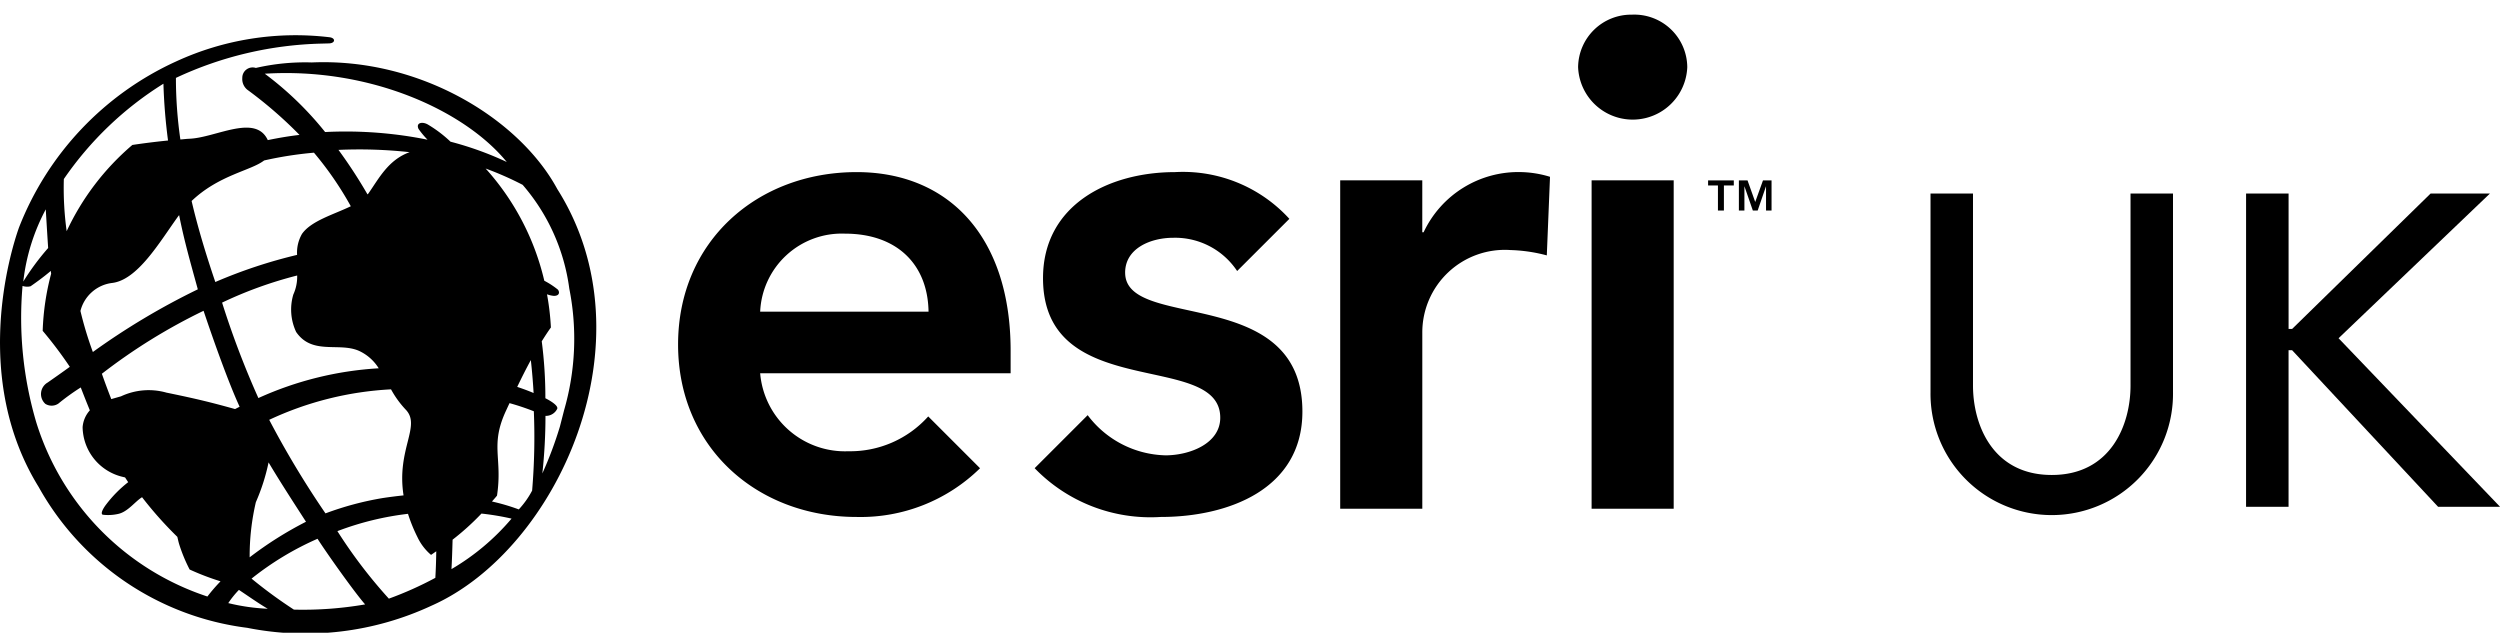
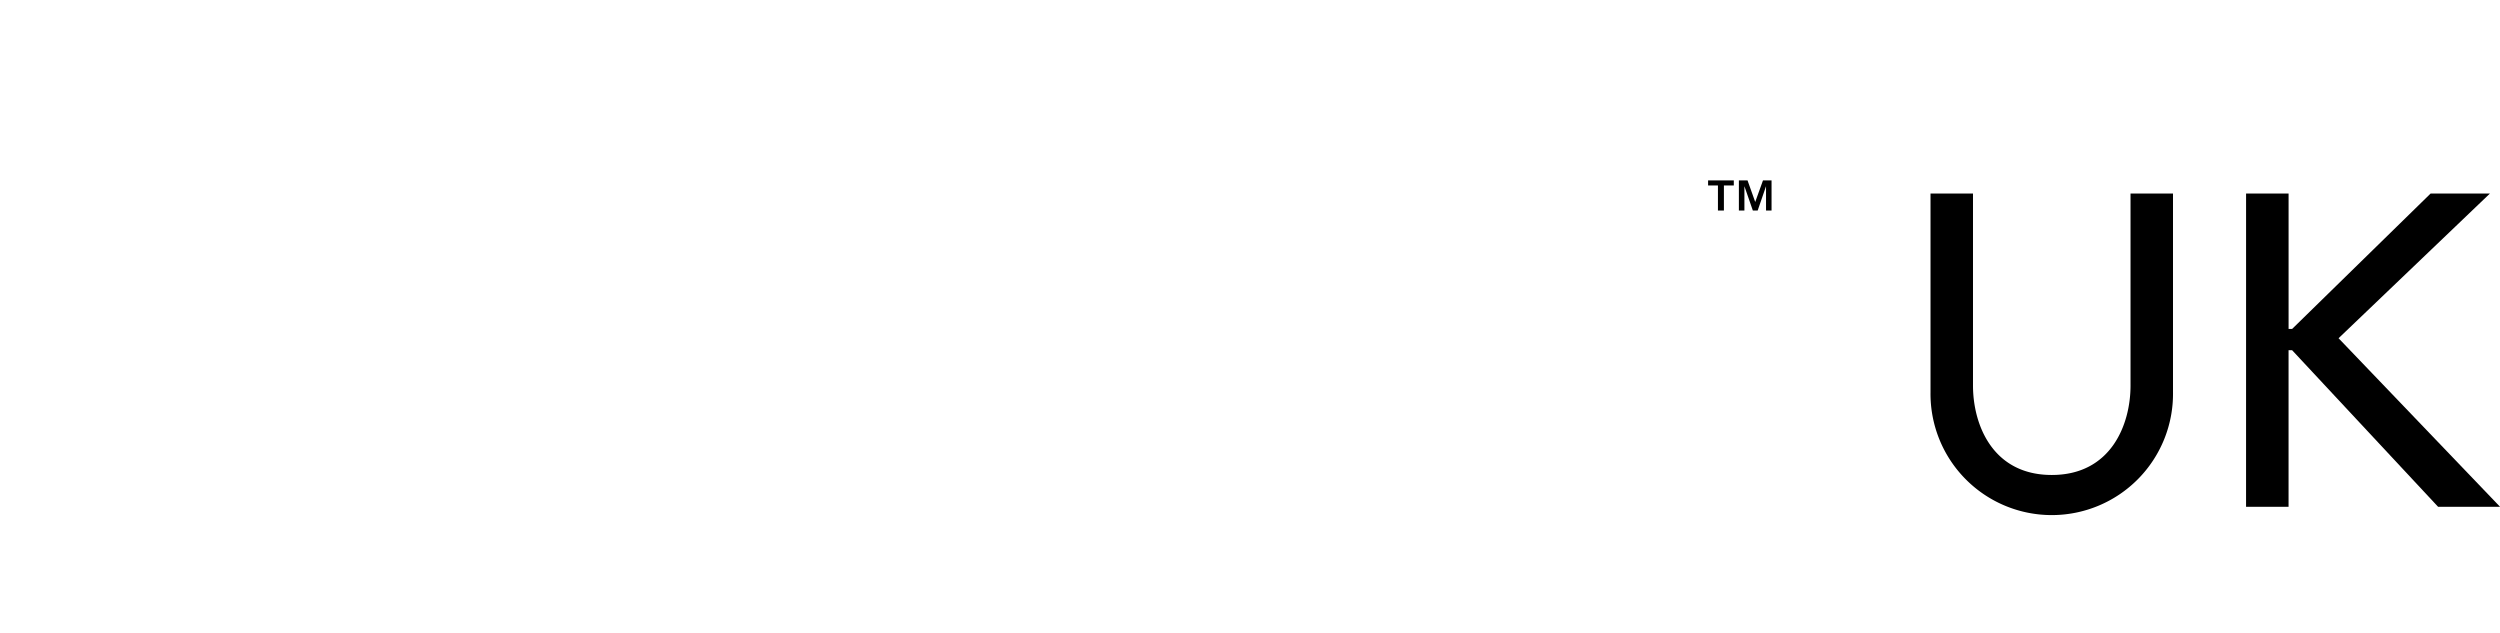
<svg xmlns="http://www.w3.org/2000/svg" id="gnav-dist-esri-UK-tm" width="118.533" height="30.001" viewBox="0 0 118.533 30.001">
  <title> </title>
  <g>
-     <path d="M77.377.695a2.516,2.516,0,0,0-2.554,2.488,2.59,2.59,0,0,0,5.176,0A2.512,2.512,0,0,0,77.377.695ZM75.463,24.121h3.892V8.549h-3.892ZM40.615,8.16c-4.702,0-8.465,3.275-8.465,8.174,0,4.898,3.763,8.177,8.465,8.177a8.087,8.087,0,0,0,5.852-2.31L44.01,19.744a4.967,4.967,0,0,1-3.781,1.651,4.037,4.037,0,0,1-4.187-3.698H47.917V16.627C47.917,11.208,44.966,8.16,40.615,8.16Zm-4.573,6.617a3.873,3.873,0,0,1,4.023-3.699c2.433,0,3.926,1.429,3.96,3.699Zm17.304-1.848c0-1.169,1.233-1.655,2.273-1.655a3.531,3.531,0,0,1,3.038,1.576l2.476-2.474a6.83,6.83,0,0,0-5.418-2.216c-3.147,0-6.262,1.556-6.262,5.028,0,5.938,8.403,3.406,8.403,6.617,0,1.233-1.459,1.784-2.595,1.784a4.752,4.752,0,0,1-3.691-1.905l-2.514,2.514a7.648,7.648,0,0,0,5.978,2.313c3.178,0,6.717-1.298,6.717-4.997C61.751,13.446,53.347,15.717,53.347,12.928Zm14.151-1.917h-.062V8.549H63.543V24.121h3.893V15.781a3.914,3.914,0,0,1,4.185-3.925,7.452,7.452,0,0,1,1.718.253l.152-3.726a5.031,5.031,0,0,0-1.383-.224A4.963,4.963,0,0,0,67.498,11.012ZM14.782,2.961a10.413,10.413,0,0,0-2.651.26.491.491,0,0,0-.643.473.654.654,0,0,0,.239.561,20.045,20.045,0,0,1,2.474,2.142c-.469.052-.981.138-1.504.246-.585-1.264-2.465-.115-3.714-.065-.146.006-.287.025-.431.035A20.328,20.328,0,0,1,8.341,3.693a17.207,17.207,0,0,1,6.875-1.625l.372-.01c.312-.003.337-.251.043-.291A13.538,13.538,0,0,0,8.353,2.912,14.413,14.413,0,0,0,.899,10.791c-.443,1.248-2.218,7.195.935,12.299a13.202,13.202,0,0,0,9.887,6.677,14.153,14.153,0,0,0,8.752-1.056c5.951-2.642,10.496-12.558,5.95-19.747C24.629,5.646,19.928,2.736,14.782,2.961ZM12.523,7.608a17.754,17.754,0,0,1,2.362-.369,15.741,15.741,0,0,1,1.748,2.54c-.805.39-1.878.688-2.315,1.312a1.781,1.781,0,0,0-.232.994,23.589,23.589,0,0,0-3.877,1.286c-.453-1.332-.85-2.659-1.124-3.842C10.381,8.294,11.899,8.093,12.523,7.608Zm6.61,15.88c-.355.037-.707.083-1.017.131a14.625,14.625,0,0,0-2.684.722,43.942,43.942,0,0,1-2.668-4.436A15.486,15.486,0,0,1,18.54,18.46a4.617,4.617,0,0,0,.691.956C19.987,20.19,18.789,21.299,19.134,23.488ZM10.53,14.348a19.293,19.293,0,0,1,3.56-1.286,2.035,2.035,0,0,1-.183.903,2.502,2.502,0,0,0,.134,1.775c.755,1.099,2.008.488,2.952.883a2.157,2.157,0,0,1,.963.839,16.049,16.049,0,0,0-5.705,1.411A41.825,41.825,0,0,1,10.53,14.348Zm.832,4.937c-.07.033-.145.074-.217.11-1.102-.307-1.785-.478-3.256-.78a3.089,3.089,0,0,0-2.151.176c-.16.046-.313.088-.462.132-.149-.382-.297-.777-.446-1.202a27.121,27.121,0,0,1,4.822-2.985C10.151,16.228,10.867,18.22,11.362,19.286Zm.767,4.529a9.487,9.487,0,0,0,.605-1.89c.569.958,1.249,1.999,1.774,2.814A17.335,17.335,0,0,0,11.837,26.424,11.238,11.238,0,0,1,12.13,23.814ZM17.464,9.178c-.01.015-.028.026-.039.04a23.045,23.045,0,0,0-1.377-2.111,21.909,21.909,0,0,1,3.374.108C18.408,7.578,17.961,8.469,17.464,9.178Zm-9.028,1.094c.018-.026.038-.046.057-.072.233,1.182.513,2.161.886,3.518a33.498,33.498,0,0,0-4.976,2.972,17.188,17.188,0,0,1-.589-1.946,1.772,1.772,0,0,1,1.476-1.325C6.518,13.296,7.571,11.47,8.436,10.272ZM3.027,8.488A15.961,15.961,0,0,1,7.749,3.969a26.225,26.225,0,0,0,.218,2.693q-.855.085-1.692.211a12.082,12.082,0,0,0-3.114,4.088A14.926,14.926,0,0,1,3.027,8.488ZM2.17,9.926s.062,1.06.113,1.833a11.903,11.903,0,0,0-1.179,1.591A9.535,9.535,0,0,1,2.17,9.926Zm7.664,18.357A12.626,12.626,0,0,1,1.721,20.029a17.475,17.475,0,0,1-.652-6.473.653.653,0,0,0,.38.017c.135-.092.616-.43.958-.728.005.039.012.089.018.131a12.043,12.043,0,0,0-.401,2.71,19.259,19.259,0,0,1,1.286,1.706c-.311.23-.905.642-1.045.742a.629.629,0,0,0-.114,1.015.566.566,0,0,0,.612-.01,10.691,10.691,0,0,1,1.066-.769c.151.393.292.747.431,1.085a1.344,1.344,0,0,0-.343.799,2.461,2.461,0,0,0,1.919,2.36c.035.01.061.014.094.023.05.075.095.147.148.224A5.742,5.742,0,0,0,5.03,23.923c-.132.172-.281.43-.16.481a2.123,2.123,0,0,0,.718-.034c.466-.09.826-.606,1.148-.795a17.997,17.997,0,0,0,1.672,1.879c.029.119.055.246.088.352a7.473,7.473,0,0,0,.495,1.196A12.162,12.162,0,0,0,10.456,27.562,8.345,8.345,0,0,0,9.834,28.282Zm.989.312a4.369,4.369,0,0,1,.505-.626c.467.31.968.665,1.368.894A9.599,9.599,0,0,1,10.823,28.595Zm3.113.31a22.08,22.08,0,0,1-2.009-1.471,14.046,14.046,0,0,1,3.128-1.889c.402.631,1.727,2.507,2.257,3.112A17.302,17.302,0,0,1,13.936,28.904Zm6.705-1.508a16.589,16.589,0,0,1-2.204.987,23.43,23.43,0,0,1-2.44-3.201,13.953,13.953,0,0,1,3.347-.821,7.495,7.495,0,0,0,.444,1.094,2.519,2.519,0,0,0,.649.853c.085-.053.164-.115.248-.17C20.678,26.558,20.666,26.985,20.641,27.396ZM20.311,5.919c-.27-.172-.607-.108-.467.193a4.07,4.07,0,0,0,.427.512,19.538,19.538,0,0,0-4.856-.364,15.623,15.623,0,0,0-2.861-2.765c4.999-.311,9.49,1.756,11.474,4.186a15.426,15.426,0,0,0-2.668-.963A5.954,5.954,0,0,0,20.311,5.919Zm1.095,21.065c.023-.407.04-.923.053-1.396a12.117,12.117,0,0,0,1.369-1.238,12.424,12.424,0,0,1,1.427.239A11.025,11.025,0,0,1,21.405,26.984Zm3.825-3.725a4.132,4.132,0,0,1-.633.894,9.772,9.772,0,0,0-1.272-.375c.079-.094.164-.183.239-.279.269-1.796-.338-2.371.421-4.014.053-.114.111-.241.172-.371a11.35,11.35,0,0,1,1.153.386A30.26,30.26,0,0,1,25.23,23.26Zm-.708-4.916c.196-.407.412-.84.646-1.271.061.548.104,1.081.131,1.563C25.058,18.53,24.794,18.435,24.522,18.343Zm2.218,1.126-.194.756a18.087,18.087,0,0,1-.832,2.222,25.616,25.616,0,0,0,.148-2.729.595.595,0,0,0,.559-.341c.057-.195-.564-.495-.564-.495a20.743,20.743,0,0,0-.172-2.7c.143-.229.287-.452.434-.655a12.095,12.095,0,0,0-.185-1.574,1.215,1.215,0,0,0,.323.075c.282.004.282-.19.191-.298a3.785,3.785,0,0,0-.642-.419,12.02,12.02,0,0,0-2.781-5.32,14.988,14.988,0,0,1,1.755.773,9.392,9.392,0,0,1,2.211,4.92A12.168,12.168,0,0,1,26.74,19.469Z" />
    <path d="M80.986,8.792V8.553h1.219v.239H81.736V9.983h-.283V8.792Zm1.87-.239L83.221,9.577l.368-1.024h.406V9.983h-.262V8.829l-.396,1.154h-.229l-.4-1.154V9.983h-.262V8.553Z" />
    <g>
      <path d="M93.546,9.176v9.107c0,1.846.924,4.237,3.735,4.237,2.811,0,3.734-2.392,3.734-4.237V9.176h2.014v9.421a5.749,5.749,0,1,1-11.497,0V9.176Z" />
      <path d="M106.494,9.176h2.015v6.421h.167l6.567-6.421h2.812l-7.176,6.861,7.658,7.993h-2.938l-6.924-7.427h-.167v7.427h-2.015Z" />
    </g>
  </g>
</svg>